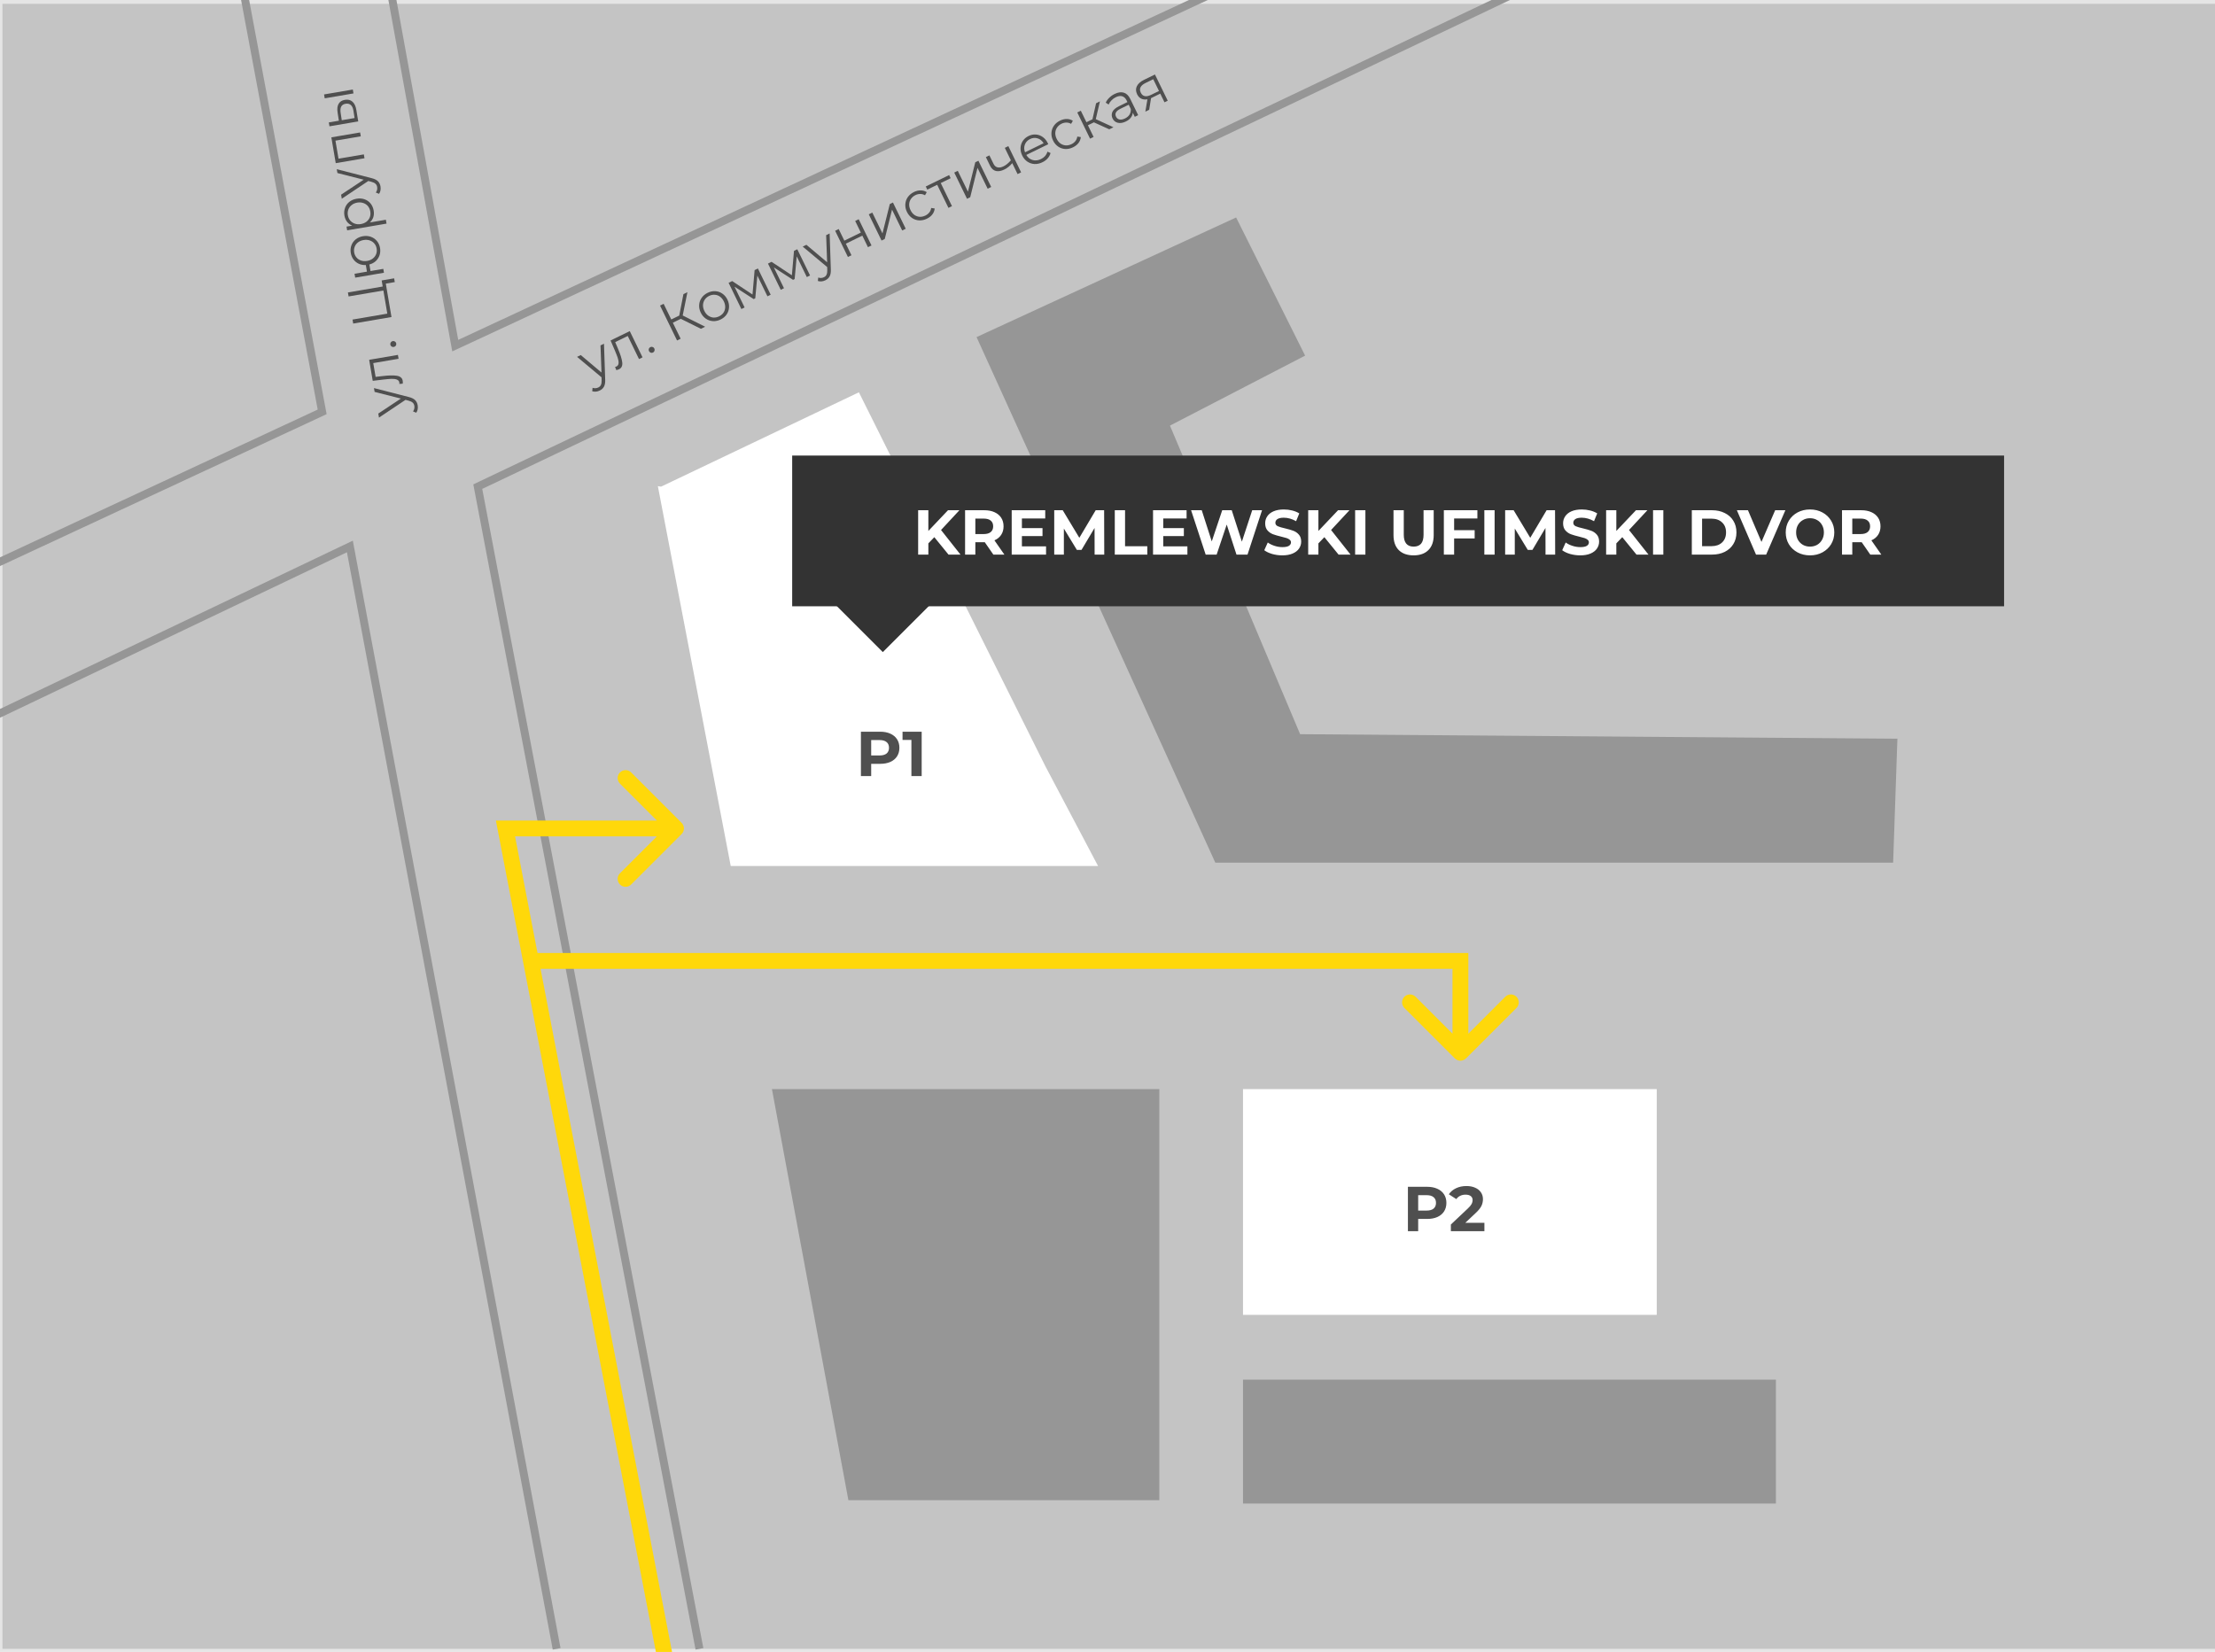
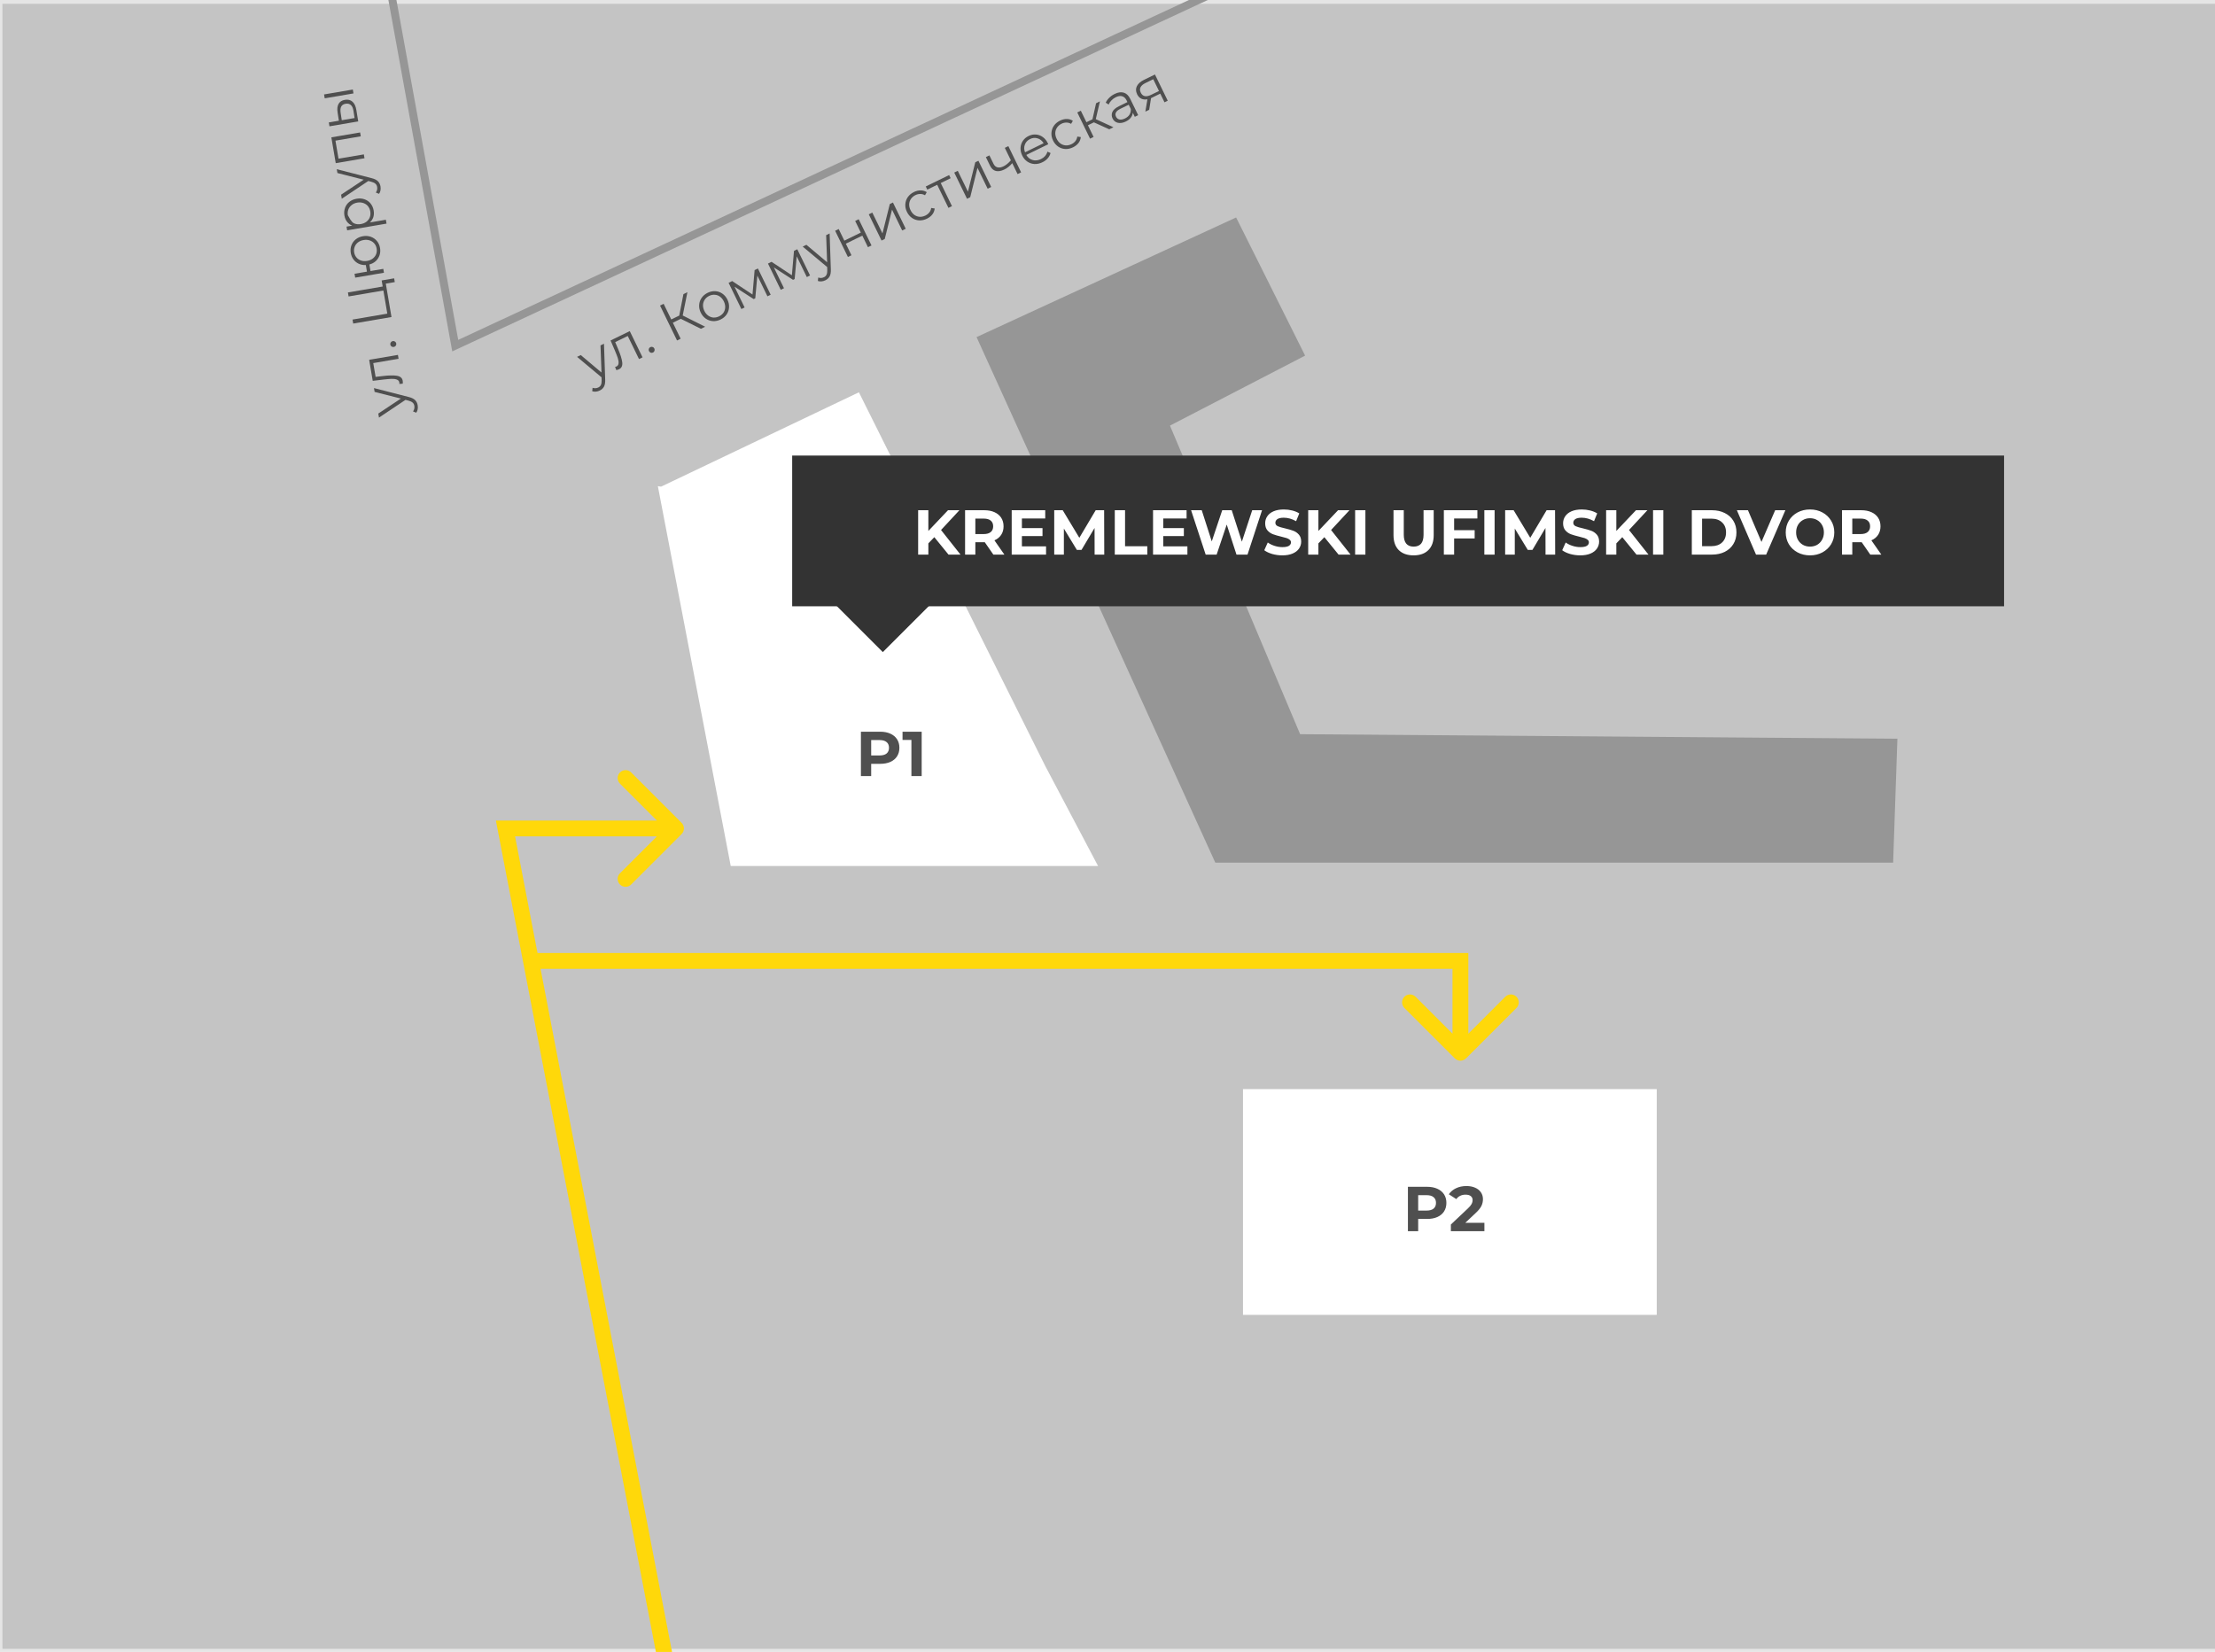
<svg xmlns="http://www.w3.org/2000/svg" width="559" height="417" viewBox="0 0 559 417" fill="none">
  <rect width="559" height="417" fill="#E5E5E5" />
  <rect x="0.614" y="0.963" width="558.386" height="415.252" fill="#C4C4C4" />
  <path d="M478.847 186.479L477.771 217.758H306.705L246.455 85.093L311.962 54.893L329.372 89.768L295.265 107.437L328.114 185.331L478.847 186.479Z" fill="#969696" />
-   <path d="M194.812 274.923L214.109 378.692H292.585V274.923H194.812Z" fill="#969696" />
  <path d="M418.114 331.91V274.923H313.697V331.91H418.114Z" fill="white" />
  <path fill-rule="evenodd" clip-rule="evenodd" d="M166.839 122.843L216.761 99.028L263.802 193.38L277.117 218.605H184.416L166.026 122.723L166.839 122.843Z" fill="white" />
-   <path d="M94.377 97.962L103.122 100.206C103.853 100.384 104.394 100.643 104.745 100.98C105.096 101.318 105.317 101.759 105.409 102.301C105.469 102.651 105.469 102.987 105.41 103.31C105.352 103.632 105.23 103.923 105.047 104.181L104.238 103.85C104.544 103.419 104.653 102.946 104.565 102.431C104.509 102.1 104.369 101.835 104.146 101.636C103.921 101.428 103.571 101.261 103.095 101.134L102.337 100.936L95.643 105.415L95.469 104.394L101.174 100.609L94.541 98.928L94.377 97.962ZM93.164 90.824L100.423 89.586L100.59 90.566L94.2 91.655L94.791 95.133L96.601 94.924C98.123 94.741 99.312 94.718 100.168 94.856C101.025 94.994 101.513 95.417 101.634 96.126C101.666 96.319 101.669 96.56 101.643 96.848L100.789 96.923C100.798 96.751 100.797 96.633 100.786 96.568C100.722 96.191 100.498 95.936 100.116 95.802C99.734 95.668 99.279 95.613 98.753 95.637C98.227 95.66 97.537 95.721 96.682 95.819L94.067 96.137L93.164 90.824ZM100.007 86.719C100.041 86.922 99.998 87.109 99.875 87.282C99.752 87.445 99.584 87.544 99.372 87.58C99.161 87.617 98.974 87.577 98.813 87.463C98.64 87.341 98.537 87.178 98.503 86.976C98.468 86.773 98.512 86.586 98.634 86.414C98.747 86.243 98.91 86.14 99.121 86.104C99.333 86.067 99.525 86.111 99.697 86.233C99.869 86.355 99.973 86.517 100.007 86.719ZM96.321 70.793L99.468 70.257L99.63 71.21L97.366 71.595L98.799 80.028L89.139 81.675L88.967 80.668L97.745 79.171L96.753 73.333L87.975 74.829L87.804 73.822L96.582 72.326L96.321 70.793ZM88.525 63.855C88.409 63.174 88.462 62.535 88.682 61.939C88.901 61.334 89.265 60.827 89.773 60.418C90.281 60.01 90.889 59.745 91.598 59.624C92.306 59.504 92.968 59.552 93.582 59.769C94.196 59.986 94.711 60.343 95.127 60.841C95.532 61.33 95.793 61.915 95.908 62.596C96.018 63.24 95.979 63.848 95.792 64.42C95.596 64.993 95.278 65.487 94.837 65.903C94.395 66.31 93.857 66.596 93.222 66.761L93.503 68.417L96.733 67.867L96.899 68.847L89.64 70.084L89.474 69.104L92.606 68.57L92.323 66.9C91.684 66.933 91.099 66.829 90.566 66.589C90.022 66.341 89.573 65.982 89.218 65.512C88.864 65.042 88.633 64.49 88.525 63.855ZM95.053 62.742C94.968 62.245 94.773 61.819 94.466 61.465C94.158 61.1 93.769 60.84 93.297 60.684C92.826 60.528 92.314 60.496 91.762 60.591C91.21 60.685 90.737 60.884 90.344 61.187C89.95 61.491 89.673 61.865 89.512 62.309C89.34 62.746 89.296 63.212 89.38 63.709C89.465 64.206 89.661 64.636 89.969 65.001C90.266 65.357 90.651 65.613 91.122 65.77C91.594 65.926 92.106 65.957 92.658 65.863C93.21 65.769 93.682 65.57 94.076 65.266C94.469 64.963 94.752 64.592 94.924 64.156C95.094 63.71 95.137 63.239 95.053 62.742ZM86.92 54.411C86.805 53.73 86.856 53.087 87.075 52.482C87.285 51.878 87.644 51.371 88.152 50.963C88.66 50.554 89.273 50.289 89.991 50.167C90.718 50.043 91.388 50.089 92.003 50.307C92.617 50.524 93.127 50.882 93.534 51.38C93.93 51.872 94.186 52.462 94.304 53.152C94.404 53.741 94.375 54.295 94.217 54.815C94.048 55.326 93.755 55.774 93.338 56.157L97.381 55.468L97.548 56.448L87.611 58.142L87.451 57.203L88.887 56.959C88.358 56.746 87.925 56.422 87.586 55.988C87.245 55.544 87.023 55.018 86.92 54.411ZM93.446 53.37C93.36 52.864 93.167 52.423 92.867 52.048C92.557 51.675 92.166 51.41 91.695 51.254C91.222 51.088 90.709 51.053 90.157 51.147C89.605 51.241 89.138 51.444 88.755 51.755C88.362 52.059 88.081 52.438 87.912 52.893C87.743 53.348 87.702 53.828 87.788 54.334C87.875 54.849 88.074 55.294 88.383 55.667C88.691 56.031 89.082 56.296 89.555 56.462C90.017 56.619 90.525 56.651 91.076 56.557C91.629 56.463 92.101 56.264 92.495 55.96C92.886 55.647 93.167 55.268 93.338 54.822C93.498 54.369 93.534 53.885 93.446 53.37ZM84.99 42.713L93.735 44.957C94.466 45.135 95.007 45.393 95.358 45.731C95.708 46.069 95.93 46.509 96.022 47.052C96.082 47.402 96.082 47.738 96.023 48.06C95.964 48.383 95.843 48.673 95.66 48.932L94.851 48.601C95.157 48.17 95.266 47.697 95.178 47.182C95.122 46.851 94.982 46.586 94.759 46.387C94.534 46.179 94.184 46.012 93.708 45.885L92.95 45.687L86.256 50.166L86.082 49.144L91.787 45.36L85.154 43.679L84.99 42.713ZM83.623 34.671L90.882 33.434L91.049 34.414L84.659 35.503L85.433 40.058L91.823 38.968L91.989 39.948L84.73 41.186L83.623 34.671ZM85.199 28.398C85.053 27.485 85.137 26.756 85.452 26.21C85.766 25.664 86.296 25.328 87.041 25.201C87.814 25.069 88.451 25.225 88.953 25.67C89.454 26.115 89.782 26.816 89.935 27.775L90.409 30.648L83.15 31.886L82.983 30.906L85.523 30.473L85.199 28.398ZM81.949 24.819L81.783 23.839L89.042 22.601L89.209 23.581L81.949 24.819ZM89.199 27.957C89.094 27.284 88.875 26.8 88.541 26.507C88.197 26.206 87.753 26.102 87.21 26.194C86.676 26.285 86.31 26.523 86.11 26.907C85.91 27.292 85.863 27.825 85.97 28.508L86.254 30.348L89.484 29.797L89.199 27.957Z" fill="#4F4F4F" />
+   <path d="M94.377 97.962L103.122 100.206C103.853 100.384 104.394 100.643 104.745 100.98C105.096 101.318 105.317 101.759 105.409 102.301C105.469 102.651 105.469 102.987 105.41 103.31C105.352 103.632 105.23 103.923 105.047 104.181L104.238 103.85C104.544 103.419 104.653 102.946 104.565 102.431C104.509 102.1 104.369 101.835 104.146 101.636C103.921 101.428 103.571 101.261 103.095 101.134L102.337 100.936L95.643 105.415L95.469 104.394L101.174 100.609L94.541 98.928L94.377 97.962ZM93.164 90.824L100.423 89.586L100.59 90.566L94.2 91.655L94.791 95.133L96.601 94.924C98.123 94.741 99.312 94.718 100.168 94.856C101.025 94.994 101.513 95.417 101.634 96.126C101.666 96.319 101.669 96.56 101.643 96.848L100.789 96.923C100.798 96.751 100.797 96.633 100.786 96.568C100.722 96.191 100.498 95.936 100.116 95.802C99.734 95.668 99.279 95.613 98.753 95.637C98.227 95.66 97.537 95.721 96.682 95.819L94.067 96.137L93.164 90.824ZM100.007 86.719C100.041 86.922 99.998 87.109 99.875 87.282C99.752 87.445 99.584 87.544 99.372 87.58C99.161 87.617 98.974 87.577 98.813 87.463C98.64 87.341 98.537 87.178 98.503 86.976C98.468 86.773 98.512 86.586 98.634 86.414C98.747 86.243 98.91 86.14 99.121 86.104C99.333 86.067 99.525 86.111 99.697 86.233C99.869 86.355 99.973 86.517 100.007 86.719ZM96.321 70.793L99.468 70.257L99.63 71.21L97.366 71.595L98.799 80.028L89.139 81.675L88.967 80.668L97.745 79.171L96.753 73.333L87.975 74.829L87.804 73.822L96.582 72.326L96.321 70.793ZM88.525 63.855C88.409 63.174 88.462 62.535 88.682 61.939C88.901 61.334 89.265 60.827 89.773 60.418C90.281 60.01 90.889 59.745 91.598 59.624C92.306 59.504 92.968 59.552 93.582 59.769C94.196 59.986 94.711 60.343 95.127 60.841C95.532 61.33 95.793 61.915 95.908 62.596C96.018 63.24 95.979 63.848 95.792 64.42C95.596 64.993 95.278 65.487 94.837 65.903C94.395 66.31 93.857 66.596 93.222 66.761L93.503 68.417L96.733 67.867L96.899 68.847L89.64 70.084L89.474 69.104L92.606 68.57L92.323 66.9C91.684 66.933 91.099 66.829 90.566 66.589C90.022 66.341 89.573 65.982 89.218 65.512C88.864 65.042 88.633 64.49 88.525 63.855ZM95.053 62.742C94.968 62.245 94.773 61.819 94.466 61.465C94.158 61.1 93.769 60.84 93.297 60.684C92.826 60.528 92.314 60.496 91.762 60.591C91.21 60.685 90.737 60.884 90.344 61.187C89.95 61.491 89.673 61.865 89.512 62.309C89.34 62.746 89.296 63.212 89.38 63.709C89.465 64.206 89.661 64.636 89.969 65.001C90.266 65.357 90.651 65.613 91.122 65.77C91.594 65.926 92.106 65.957 92.658 65.863C93.21 65.769 93.682 65.57 94.076 65.266C94.469 64.963 94.752 64.592 94.924 64.156C95.094 63.71 95.137 63.239 95.053 62.742ZM86.92 54.411C86.805 53.73 86.856 53.087 87.075 52.482C87.285 51.878 87.644 51.371 88.152 50.963C88.66 50.554 89.273 50.289 89.991 50.167C90.718 50.043 91.388 50.089 92.003 50.307C92.617 50.524 93.127 50.882 93.534 51.38C93.93 51.872 94.186 52.462 94.304 53.152C94.404 53.741 94.375 54.295 94.217 54.815C94.048 55.326 93.755 55.774 93.338 56.157L97.381 55.468L97.548 56.448L87.611 58.142L87.451 57.203L88.887 56.959C88.358 56.746 87.925 56.422 87.586 55.988C87.245 55.544 87.023 55.018 86.92 54.411ZM93.446 53.37C93.36 52.864 93.167 52.423 92.867 52.048C92.557 51.675 92.166 51.41 91.695 51.254C91.222 51.088 90.709 51.053 90.157 51.147C89.605 51.241 89.138 51.444 88.755 51.755C88.362 52.059 88.081 52.438 87.912 52.893C87.743 53.348 87.702 53.828 87.788 54.334C88.691 56.031 89.082 56.296 89.555 56.462C90.017 56.619 90.525 56.651 91.076 56.557C91.629 56.463 92.101 56.264 92.495 55.96C92.886 55.647 93.167 55.268 93.338 54.822C93.498 54.369 93.534 53.885 93.446 53.37ZM84.99 42.713L93.735 44.957C94.466 45.135 95.007 45.393 95.358 45.731C95.708 46.069 95.93 46.509 96.022 47.052C96.082 47.402 96.082 47.738 96.023 48.06C95.964 48.383 95.843 48.673 95.66 48.932L94.851 48.601C95.157 48.17 95.266 47.697 95.178 47.182C95.122 46.851 94.982 46.586 94.759 46.387C94.534 46.179 94.184 46.012 93.708 45.885L92.95 45.687L86.256 50.166L86.082 49.144L91.787 45.36L85.154 43.679L84.99 42.713ZM83.623 34.671L90.882 33.434L91.049 34.414L84.659 35.503L85.433 40.058L91.823 38.968L91.989 39.948L84.73 41.186L83.623 34.671ZM85.199 28.398C85.053 27.485 85.137 26.756 85.452 26.21C85.766 25.664 86.296 25.328 87.041 25.201C87.814 25.069 88.451 25.225 88.953 25.67C89.454 26.115 89.782 26.816 89.935 27.775L90.409 30.648L83.15 31.886L82.983 30.906L85.523 30.473L85.199 28.398ZM81.949 24.819L81.783 23.839L89.042 22.601L89.209 23.581L81.949 24.819ZM89.199 27.957C89.094 27.284 88.875 26.8 88.541 26.507C88.197 26.206 87.753 26.102 87.21 26.194C86.676 26.285 86.31 26.523 86.11 26.907C85.91 27.292 85.863 27.825 85.97 28.508L86.254 30.348L89.484 29.797L89.199 27.957Z" fill="#4F4F4F" />
  <path d="M152.428 86.761L152.731 95.791C152.765 96.543 152.67 97.135 152.444 97.567C152.219 98 151.858 98.337 151.364 98.579C151.045 98.734 150.723 98.829 150.397 98.864C150.071 98.898 149.759 98.864 149.459 98.761L149.55 97.891C150.049 98.063 150.533 98.034 151.002 97.805C151.304 97.657 151.519 97.448 151.647 97.178C151.783 96.904 151.846 96.52 151.834 96.027L151.811 95.244L145.636 90.08L146.567 89.626L151.798 94.034L151.548 87.191L152.428 86.761ZM158.934 83.582L162.158 90.202L161.265 90.638L158.427 84.811L155.257 86.36L155.966 88.039C156.569 89.448 156.925 90.583 157.033 91.445C157.141 92.306 156.872 92.895 156.226 93.21C156.05 93.296 155.82 93.367 155.536 93.423L155.225 92.624C155.392 92.584 155.505 92.55 155.564 92.521C155.908 92.353 156.09 92.067 156.111 91.662C156.132 91.257 156.057 90.805 155.887 90.306C155.717 89.808 155.464 89.162 155.13 88.37L154.091 85.948L158.934 83.582ZM164.79 88.993C164.606 89.084 164.414 89.094 164.214 89.026C164.023 88.953 163.881 88.82 163.787 88.627C163.693 88.434 163.678 88.244 163.742 88.057C163.811 87.857 163.938 87.712 164.122 87.622C164.307 87.531 164.499 87.521 164.698 87.589C164.894 87.65 165.039 87.776 165.133 87.969C165.227 88.162 165.239 88.359 165.17 88.558C165.102 88.758 164.975 88.903 164.79 88.993ZM171.819 80.479L169.806 81.462L171.774 85.503L170.868 85.945L166.577 77.135L167.483 76.692L169.408 80.644L171.42 79.661L172.476 74.252L173.482 73.76L172.296 79.638L177.962 82.478L176.893 83.001L171.819 80.479ZM181.865 80.648C181.228 80.96 180.584 81.098 179.934 81.063C179.279 81.019 178.681 80.813 178.138 80.445C177.595 80.076 177.166 79.569 176.852 78.923C176.537 78.277 176.402 77.626 176.446 76.971C176.49 76.315 176.698 75.72 177.071 75.185C177.444 74.65 177.948 74.226 178.586 73.915C179.223 73.603 179.867 73.465 180.517 73.501C181.168 73.536 181.76 73.74 182.295 74.112C182.837 74.481 183.266 74.988 183.581 75.634C183.896 76.28 184.031 76.931 183.987 77.586C183.951 78.237 183.749 78.835 183.38 79.378C183.008 79.914 182.503 80.337 181.865 80.648ZM181.479 79.856C181.949 79.626 182.317 79.316 182.584 78.926C182.855 78.524 182.999 78.074 183.017 77.577C183.034 77.08 182.92 76.58 182.675 76.077C182.43 75.573 182.107 75.175 181.705 74.883C181.303 74.592 180.863 74.433 180.383 74.408C179.908 74.37 179.435 74.466 178.966 74.695C178.496 74.925 178.126 75.241 177.855 75.643C177.588 76.033 177.442 76.479 177.416 76.98C177.398 77.477 177.512 77.977 177.757 78.48C178.002 78.984 178.326 79.381 178.728 79.673C179.138 79.961 179.58 80.124 180.056 80.162C180.535 80.187 181.01 80.085 181.479 79.856ZM191.273 67.776L194.498 74.397L193.68 74.796L191.13 69.56L190.609 75.3L190.206 75.497L185.363 72.363L187.919 77.612L187.102 78.011L183.877 71.391L184.783 70.948L189.911 74.348L190.443 68.182L191.273 67.776ZM201.211 62.92L204.435 69.54L203.617 69.94L201.067 64.704L200.546 70.444L200.143 70.64L195.3 67.507L197.857 72.755L197.039 73.155L193.815 66.534L194.72 66.092L199.848 69.491L200.38 63.325L201.211 62.92ZM209.374 58.93L209.677 67.96C209.711 68.712 209.615 69.304 209.39 69.737C209.164 70.169 208.804 70.506 208.309 70.748C207.991 70.903 207.669 70.999 207.343 71.033C207.017 71.068 206.705 71.033 206.405 70.93L206.495 70.06C206.994 70.232 207.478 70.203 207.948 69.974C208.25 69.826 208.465 69.617 208.593 69.347C208.729 69.073 208.791 68.689 208.78 68.196L208.756 67.413L202.582 62.249L203.513 61.794L208.744 66.204L208.494 59.36L209.374 58.93ZM210.766 58.25L211.659 57.813L213.087 60.746L217.25 58.711L215.822 55.779L216.715 55.342L219.94 61.963L219.047 62.399L217.624 59.479L213.461 61.514L214.883 64.434L213.99 64.87L210.766 58.25ZM219.253 54.102L220.146 53.665L222.709 58.926L224.561 51.508L225.354 51.12L228.578 57.741L227.685 58.177L225.123 52.916L223.283 60.329L222.478 60.722L219.253 54.102ZM233.936 55.2C233.282 55.52 232.625 55.664 231.966 55.633C231.316 55.598 230.719 55.396 230.176 55.028C229.629 54.651 229.199 54.139 228.884 53.493C228.569 52.847 228.434 52.196 228.478 51.541C228.522 50.886 228.731 50.291 229.103 49.755C229.484 49.216 230.002 48.786 230.656 48.467C231.226 48.188 231.789 48.053 232.343 48.063C232.902 48.059 233.416 48.208 233.885 48.509L233.439 49.288C233.061 49.068 232.666 48.959 232.253 48.964C231.836 48.96 231.43 49.054 231.036 49.247C230.558 49.481 230.179 49.801 229.9 50.207C229.625 50.602 229.474 51.049 229.448 51.55C229.431 52.047 229.544 52.547 229.79 53.05C230.039 53.562 230.364 53.964 230.766 54.256C231.172 54.536 231.617 54.692 232.101 54.726C232.588 54.747 233.071 54.641 233.549 54.407C233.943 54.215 234.269 53.957 234.527 53.633C234.785 53.31 234.943 52.931 235.002 52.498L235.889 52.625C235.838 53.18 235.641 53.681 235.298 54.129C234.952 54.569 234.497 54.926 233.936 55.2ZM239.918 44.984L237.415 46.207L240.253 52.035L239.36 52.471L236.522 46.644L234.019 47.867L233.633 47.074L239.532 44.191L239.918 44.984ZM240.823 43.56L241.716 43.123L244.279 48.385L246.131 40.966L246.923 40.578L250.148 47.199L249.255 47.636L246.692 42.374L244.853 49.787L244.048 50.181L240.823 43.56ZM254.476 36.887L257.701 43.508L256.808 43.944L255.465 41.188C254.866 41.896 254.197 42.431 253.459 42.791C252.662 43.181 251.954 43.304 251.334 43.16C250.71 43.008 250.22 42.567 249.864 41.837L248.804 39.66L249.697 39.223L250.733 41.35C250.974 41.845 251.317 42.145 251.762 42.249C252.204 42.346 252.705 42.256 253.267 41.982C253.887 41.678 254.504 41.175 255.116 40.47L253.583 37.324L254.476 36.887ZM264.546 36.407L259.011 39.112C259.397 39.775 259.933 40.204 260.619 40.399C261.301 40.585 262.007 40.499 262.737 40.143C263.148 39.942 263.49 39.686 263.765 39.376C264.035 39.056 264.226 38.693 264.339 38.285L265.124 38.618C265.002 39.114 264.764 39.562 264.409 39.964C264.063 40.362 263.626 40.69 263.098 40.948C262.419 41.28 261.745 41.432 261.078 41.405C260.415 41.366 259.812 41.162 259.27 40.793C258.727 40.425 258.298 39.918 257.983 39.272C257.669 38.625 257.525 37.979 257.552 37.332C257.588 36.681 257.78 36.093 258.127 35.57C258.483 35.043 258.967 34.63 259.579 34.331C260.191 34.032 260.81 33.906 261.435 33.954C262.061 34.001 262.636 34.213 263.162 34.59C263.684 34.958 264.105 35.469 264.423 36.124L264.546 36.407ZM259.953 35.099C259.316 35.41 258.879 35.878 258.643 36.502C258.412 37.114 258.426 37.762 258.686 38.445L263.378 36.152C263 35.526 262.496 35.118 261.863 34.929C261.236 34.727 260.599 34.783 259.953 35.099ZM270.81 37.179C270.156 37.498 269.5 37.643 268.841 37.611C268.19 37.576 267.594 37.374 267.051 37.006C266.504 36.629 266.073 36.117 265.759 35.471C265.444 34.825 265.309 34.175 265.353 33.519C265.397 32.864 265.606 32.269 265.978 31.733C266.359 31.194 266.877 30.765 267.531 30.445C268.101 30.166 268.663 30.032 269.218 30.041C269.777 30.038 270.291 30.187 270.759 30.488L270.313 31.267C269.936 31.046 269.541 30.938 269.128 30.942C268.71 30.938 268.305 31.033 267.911 31.225C267.433 31.459 267.054 31.779 266.774 32.186C266.499 32.58 266.349 33.027 266.323 33.528C266.305 34.025 266.419 34.525 266.664 35.029C266.914 35.541 267.239 35.943 267.641 36.234C268.047 36.514 268.492 36.67 268.975 36.704C269.463 36.725 269.946 36.619 270.424 36.386C270.818 36.193 271.144 35.935 271.402 35.612C271.66 35.288 271.818 34.91 271.877 34.476L272.764 34.603C272.712 35.158 272.515 35.66 272.173 36.108C271.826 36.547 271.372 36.904 270.81 37.179ZM276.068 30.885L274.559 31.623L275.993 34.568L275.1 35.004L271.875 28.384L272.768 27.947L274.185 30.855L275.707 30.111L276.617 26.066L277.586 25.593L276.545 30.075L280.999 32.121L279.943 32.638L276.068 30.885ZM281.313 23.709C282.177 23.287 282.946 23.181 283.619 23.392C284.289 23.595 284.83 24.12 285.243 24.967L287.242 29.07L286.386 29.488L285.884 28.456C285.85 28.899 285.683 29.313 285.383 29.698C285.091 30.08 284.677 30.402 284.14 30.664C283.402 31.025 282.729 31.135 282.122 30.996C281.514 30.857 281.069 30.497 280.787 29.919C280.513 29.356 280.494 28.805 280.729 28.264C280.972 27.719 281.538 27.23 282.427 26.795L284.528 25.769L284.332 25.366C284.054 24.795 283.684 24.441 283.222 24.303C282.756 24.157 282.217 24.233 281.605 24.532C281.186 24.737 280.818 25.005 280.502 25.336C280.182 25.659 279.942 26.01 279.784 26.388L279.057 25.918C279.253 25.469 279.55 25.054 279.946 24.673C280.338 24.285 280.793 23.963 281.313 23.709ZM283.935 29.892C284.438 29.646 284.815 29.321 285.065 28.919C285.311 28.507 285.416 28.041 285.38 27.518L284.853 26.436L282.777 27.45C281.645 28.003 281.271 28.674 281.655 29.463C281.843 29.849 282.139 30.084 282.543 30.167C282.943 30.241 283.407 30.15 283.935 29.892ZM291.476 18.805L294.7 25.425L293.883 25.825L292.816 23.634L290.741 24.649L290.489 24.772L290.021 27.712L289.053 28.185L289.573 25.064C288.992 25.171 288.479 25.12 288.035 24.912C287.59 24.703 287.24 24.334 286.982 23.806C286.622 23.067 286.6 22.382 286.915 21.75C287.23 21.118 287.824 20.589 288.696 20.163L291.476 18.805ZM287.9 23.388C288.378 24.37 289.242 24.555 290.491 23.945L292.491 22.967L291.045 19.997L289.108 20.944C287.816 21.575 287.414 22.39 287.9 23.388Z" fill="#4F4F4F" />
  <path d="M222.117 184.702C223.109 184.702 223.968 184.867 224.693 185.198C225.429 185.528 225.995 185.998 226.389 186.606C226.784 187.214 226.981 187.934 226.981 188.766C226.981 189.587 226.784 190.307 226.389 190.926C225.995 191.534 225.429 192.003 224.693 192.334C223.968 192.654 223.109 192.814 222.117 192.814H219.861V195.902H217.269V184.702H222.117ZM221.973 190.702C222.752 190.702 223.344 190.536 223.749 190.206C224.155 189.864 224.357 189.384 224.357 188.766C224.357 188.136 224.155 187.656 223.749 187.326C223.344 186.984 222.752 186.814 221.973 186.814H219.861V190.702H221.973ZM232.604 184.702V195.902H230.012V186.782H227.772V184.702H232.604Z" fill="#4F4F4F" />
  <path d="M360.163 299.583C361.155 299.583 362.014 299.748 362.739 300.079C363.475 300.409 364.04 300.879 364.435 301.487C364.83 302.095 365.027 302.815 365.027 303.647C365.027 304.468 364.83 305.188 364.435 305.807C364.04 306.415 363.475 306.884 362.739 307.215C362.014 307.535 361.155 307.695 360.163 307.695H357.907V310.783H355.315V299.583H360.163ZM360.019 305.583C360.798 305.583 361.39 305.417 361.795 305.087C362.2 304.745 362.403 304.265 362.403 303.647C362.403 303.017 362.2 302.537 361.795 302.207C361.39 301.865 360.798 301.695 360.019 301.695H357.907V305.583H360.019ZM374.62 308.671V310.783H366.156V309.103L370.476 305.023C370.934 304.585 371.244 304.212 371.404 303.903C371.564 303.583 371.644 303.268 371.644 302.959C371.644 302.511 371.489 302.169 371.18 301.935C370.881 301.689 370.438 301.567 369.852 301.567C369.361 301.567 368.918 301.663 368.524 301.855C368.129 302.036 367.798 302.313 367.532 302.687L365.644 301.471C366.081 300.82 366.684 300.313 367.452 299.951C368.22 299.577 369.1 299.391 370.092 299.391C370.924 299.391 371.649 299.529 372.268 299.807C372.897 300.073 373.382 300.457 373.724 300.959C374.076 301.449 374.252 302.031 374.252 302.703C374.252 303.311 374.124 303.881 373.868 304.415C373.612 304.948 373.116 305.556 372.38 306.239L369.804 308.671H374.62Z" fill="#4F4F4F" />
  <rect x="199.922" y="114.997" width="305.848" height="38.047" fill="#333333" />
  <rect width="16.566" height="16.566" transform="matrix(0.707 0.707 -0.707 0.707 222.798 141.187)" fill="#333333" />
  <path d="M235.793 135.597L234.289 137.165V139.997H231.713V128.797H234.289V134.029L239.249 128.797H242.129L237.489 133.789L242.401 139.997H239.377L235.793 135.597ZM250.693 139.997L248.533 136.877H248.405H246.149V139.997H243.557V128.797H248.405C249.397 128.797 250.255 128.962 250.981 129.293C251.717 129.623 252.282 130.093 252.677 130.701C253.071 131.309 253.269 132.029 253.269 132.861C253.269 133.693 253.066 134.413 252.661 135.021C252.266 135.618 251.701 136.077 250.965 136.397L253.477 139.997H250.693ZM250.645 132.861C250.645 132.231 250.442 131.751 250.037 131.421C249.631 131.079 249.039 130.909 248.261 130.909H246.149V134.813H248.261C249.039 134.813 249.631 134.642 250.037 134.301C250.442 133.959 250.645 133.479 250.645 132.861ZM263.994 137.917V139.997H255.322V128.797H263.786V130.877H257.898V133.309H263.098V135.325H257.898V137.917H263.994ZM276.249 139.997L276.233 133.277L272.937 138.813H271.769L268.489 133.421V139.997H266.057V128.797H268.201L272.393 135.757L276.521 128.797H278.649L278.681 139.997H276.249ZM281.338 128.797H283.93V137.885H289.546V139.997H281.338V128.797ZM299.666 137.917V139.997H290.994V128.797H299.458V130.877H293.57V133.309H298.77V135.325H293.57V137.917H299.666ZM318.5 128.797L314.836 139.997H312.052L309.588 132.413L307.044 139.997H304.276L300.596 128.797H303.284L305.812 136.669L308.452 128.797H310.852L313.412 136.733L316.02 128.797H318.5ZM323.627 140.189C322.742 140.189 321.883 140.071 321.051 139.837C320.23 139.591 319.569 139.277 319.067 138.893L319.947 136.941C320.427 137.293 320.998 137.575 321.659 137.789C322.321 138.002 322.982 138.109 323.643 138.109C324.379 138.109 324.923 138.002 325.275 137.789C325.627 137.565 325.803 137.271 325.803 136.909C325.803 136.642 325.697 136.423 325.483 136.253C325.281 136.071 325.014 135.927 324.683 135.821C324.363 135.714 323.926 135.597 323.371 135.469C322.518 135.266 321.819 135.063 321.275 134.861C320.731 134.658 320.262 134.333 319.867 133.885C319.483 133.437 319.291 132.839 319.291 132.093C319.291 131.442 319.467 130.855 319.819 130.333C320.171 129.799 320.699 129.378 321.403 129.069C322.118 128.759 322.987 128.605 324.011 128.605C324.726 128.605 325.425 128.69 326.107 128.861C326.79 129.031 327.387 129.277 327.899 129.597L327.099 131.565C326.065 130.978 325.03 130.685 323.995 130.685C323.27 130.685 322.731 130.802 322.379 131.037C322.038 131.271 321.867 131.581 321.867 131.965C321.867 132.349 322.065 132.637 322.459 132.829C322.865 133.01 323.478 133.191 324.299 133.373C325.153 133.575 325.851 133.778 326.395 133.981C326.939 134.183 327.403 134.503 327.787 134.941C328.182 135.378 328.379 135.97 328.379 136.717C328.379 137.357 328.198 137.943 327.835 138.477C327.483 138.999 326.95 139.415 326.235 139.725C325.521 140.034 324.651 140.189 323.627 140.189ZM334.23 135.597L332.726 137.165V139.997H330.15V128.797H332.726V134.029L337.686 128.797H340.566L335.926 133.789L340.838 139.997H337.814L334.23 135.597ZM341.994 128.797H344.586V139.997H341.994V128.797ZM356.751 140.189C355.151 140.189 353.903 139.746 353.007 138.861C352.122 137.975 351.679 136.711 351.679 135.069V128.797H354.271V134.973C354.271 136.978 355.103 137.981 356.767 137.981C357.578 137.981 358.197 137.741 358.623 137.261C359.05 136.77 359.263 136.007 359.263 134.973V128.797H361.823V135.069C361.823 136.711 361.375 137.975 360.479 138.861C359.594 139.746 358.351 140.189 356.751 140.189ZM366.977 130.877V133.837H372.161V135.917H366.977V139.997H364.385V128.797H372.849V130.877H366.977ZM374.604 128.797H377.196V139.997H374.604V128.797ZM390.046 139.997L390.03 133.277L386.734 138.813H385.566L382.286 133.421V139.997H379.854V128.797H381.998L386.19 135.757L390.318 128.797H392.446L392.478 139.997H390.046ZM398.815 140.189C397.929 140.189 397.071 140.071 396.239 139.837C395.417 139.591 394.756 139.277 394.255 138.893L395.135 136.941C395.615 137.293 396.185 137.575 396.847 137.789C397.508 138.002 398.169 138.109 398.831 138.109C399.567 138.109 400.111 138.002 400.463 137.789C400.815 137.565 400.991 137.271 400.991 136.909C400.991 136.642 400.884 136.423 400.671 136.253C400.468 136.071 400.201 135.927 399.871 135.821C399.551 135.714 399.113 135.597 398.559 135.469C397.705 135.266 397.007 135.063 396.463 134.861C395.919 134.658 395.449 134.333 395.055 133.885C394.671 133.437 394.479 132.839 394.479 132.093C394.479 131.442 394.655 130.855 395.007 130.333C395.359 129.799 395.887 129.378 396.591 129.069C397.305 128.759 398.175 128.605 399.199 128.605C399.913 128.605 400.612 128.69 401.295 128.861C401.977 129.031 402.575 129.277 403.087 129.597L402.287 131.565C401.252 130.978 400.217 130.685 399.183 130.685C398.457 130.685 397.919 130.802 397.567 131.037C397.225 131.271 397.055 131.581 397.055 131.965C397.055 132.349 397.252 132.637 397.647 132.829C398.052 133.01 398.665 133.191 399.487 133.373C400.34 133.575 401.039 133.778 401.583 133.981C402.127 134.183 402.591 134.503 402.975 134.941C403.369 135.378 403.567 135.97 403.567 136.717C403.567 137.357 403.385 137.943 403.023 138.477C402.671 138.999 402.137 139.415 401.423 139.725C400.708 140.034 399.839 140.189 398.815 140.189ZM409.418 135.597L407.914 137.165V139.997H405.338V128.797H407.914V134.029L412.874 128.797H415.754L411.114 133.789L416.026 139.997H413.002L409.418 135.597ZM417.182 128.797H419.774V139.997H417.182V128.797ZM426.963 128.797H432.051C433.267 128.797 434.339 129.031 435.267 129.501C436.206 129.959 436.931 130.61 437.443 131.453C437.966 132.295 438.227 133.277 438.227 134.397C438.227 135.517 437.966 136.498 437.443 137.341C436.931 138.183 436.206 138.839 435.267 139.309C434.339 139.767 433.267 139.997 432.051 139.997H426.963V128.797ZM431.923 137.869C433.043 137.869 433.934 137.559 434.595 136.941C435.267 136.311 435.603 135.463 435.603 134.397C435.603 133.33 435.267 132.487 434.595 131.869C433.934 131.239 433.043 130.925 431.923 130.925H429.555V137.869H431.923ZM450.575 128.797L445.727 139.997H443.167L438.335 128.797H441.135L444.543 136.797L447.999 128.797H450.575ZM456.793 140.189C455.63 140.189 454.58 139.938 453.641 139.437C452.713 138.935 451.982 138.247 451.449 137.373C450.926 136.487 450.665 135.495 450.665 134.397C450.665 133.298 450.926 132.311 451.449 131.437C451.982 130.551 452.713 129.858 453.641 129.357C454.58 128.855 455.63 128.605 456.793 128.605C457.956 128.605 459.001 128.855 459.929 129.357C460.857 129.858 461.588 130.551 462.121 131.437C462.654 132.311 462.921 133.298 462.921 134.397C462.921 135.495 462.654 136.487 462.121 137.373C461.588 138.247 460.857 138.935 459.929 139.437C459.001 139.938 457.956 140.189 456.793 140.189ZM456.793 137.981C457.454 137.981 458.052 137.831 458.585 137.533C459.118 137.223 459.534 136.797 459.833 136.253C460.142 135.709 460.297 135.09 460.297 134.397C460.297 133.703 460.142 133.085 459.833 132.541C459.534 131.997 459.118 131.575 458.585 131.277C458.052 130.967 457.454 130.813 456.793 130.813C456.132 130.813 455.534 130.967 455.001 131.277C454.468 131.575 454.046 131.997 453.737 132.541C453.438 133.085 453.289 133.703 453.289 134.397C453.289 135.09 453.438 135.709 453.737 136.253C454.046 136.797 454.468 137.223 455.001 137.533C455.534 137.831 456.132 137.981 456.793 137.981ZM472.005 139.997L469.845 136.877H469.717H467.461V139.997H464.869V128.797H469.717C470.709 128.797 471.568 128.962 472.293 129.293C473.029 129.623 473.594 130.093 473.989 130.701C474.384 131.309 474.581 132.029 474.581 132.861C474.581 133.693 474.378 134.413 473.973 135.021C473.578 135.618 473.013 136.077 472.277 136.397L474.789 139.997H472.005ZM471.957 132.861C471.957 132.231 471.754 131.751 471.349 131.421C470.944 131.079 470.352 130.909 469.573 130.909H467.461V134.813H469.573C470.352 134.813 470.944 134.642 471.349 134.301C471.754 133.959 471.957 133.479 471.957 132.861Z" fill="white" />
-   <path d="M176.521 416.216L120.575 122.843L385.781 -3.351" stroke="#969696" stroke-width="2" />
  <path d="M97.443 -8.744L114.889 87.25L321.228 -8.744" stroke="#969696" stroke-width="2" />
-   <path d="M60.326 -8.205L81.305 103.967L-1 142.257" stroke="#969696" stroke-width="2" />
-   <path d="M-1 180.547L88.299 137.943L140.479 416.216" stroke="#969696" stroke-width="2" />
  <path d="M127.568 209.129V207.129H125.147L125.604 209.507L127.568 209.129ZM172.018 210.543C172.799 209.762 172.799 208.495 172.018 207.714L159.29 194.987C158.509 194.205 157.243 194.205 156.462 194.987C155.681 195.768 155.681 197.034 156.462 197.815L167.775 209.129L156.462 220.442C155.681 221.223 155.681 222.49 156.462 223.271C157.243 224.052 158.509 224.052 159.29 223.271L172.018 210.543ZM170.416 421.23L129.532 208.751L125.604 209.507L166.488 421.986L170.416 421.23ZM127.568 211.129H170.604V207.129H127.568V211.129Z" fill="#FFD80A" />
  <path d="M368.568 242.565H370.568V240.565H368.568V242.565ZM367.154 267.169C367.935 267.95 369.201 267.95 369.982 267.169L382.71 254.441C383.491 253.66 383.491 252.393 382.71 251.612C381.929 250.831 380.663 250.831 379.882 251.612L368.568 262.926L357.254 251.612C356.473 250.831 355.207 250.831 354.426 251.612C353.645 252.393 353.645 253.66 354.426 254.441L367.154 267.169ZM366.568 242.565V265.754H370.568V242.565H366.568ZM134.562 244.565H161.998V240.565H134.562V244.565ZM161.998 244.565H368.568V240.565H161.998V244.565Z" fill="#FFD80A" />
-   <rect x="313.697" y="348.265" width="134.486" height="31.279" fill="#969696" />
</svg>